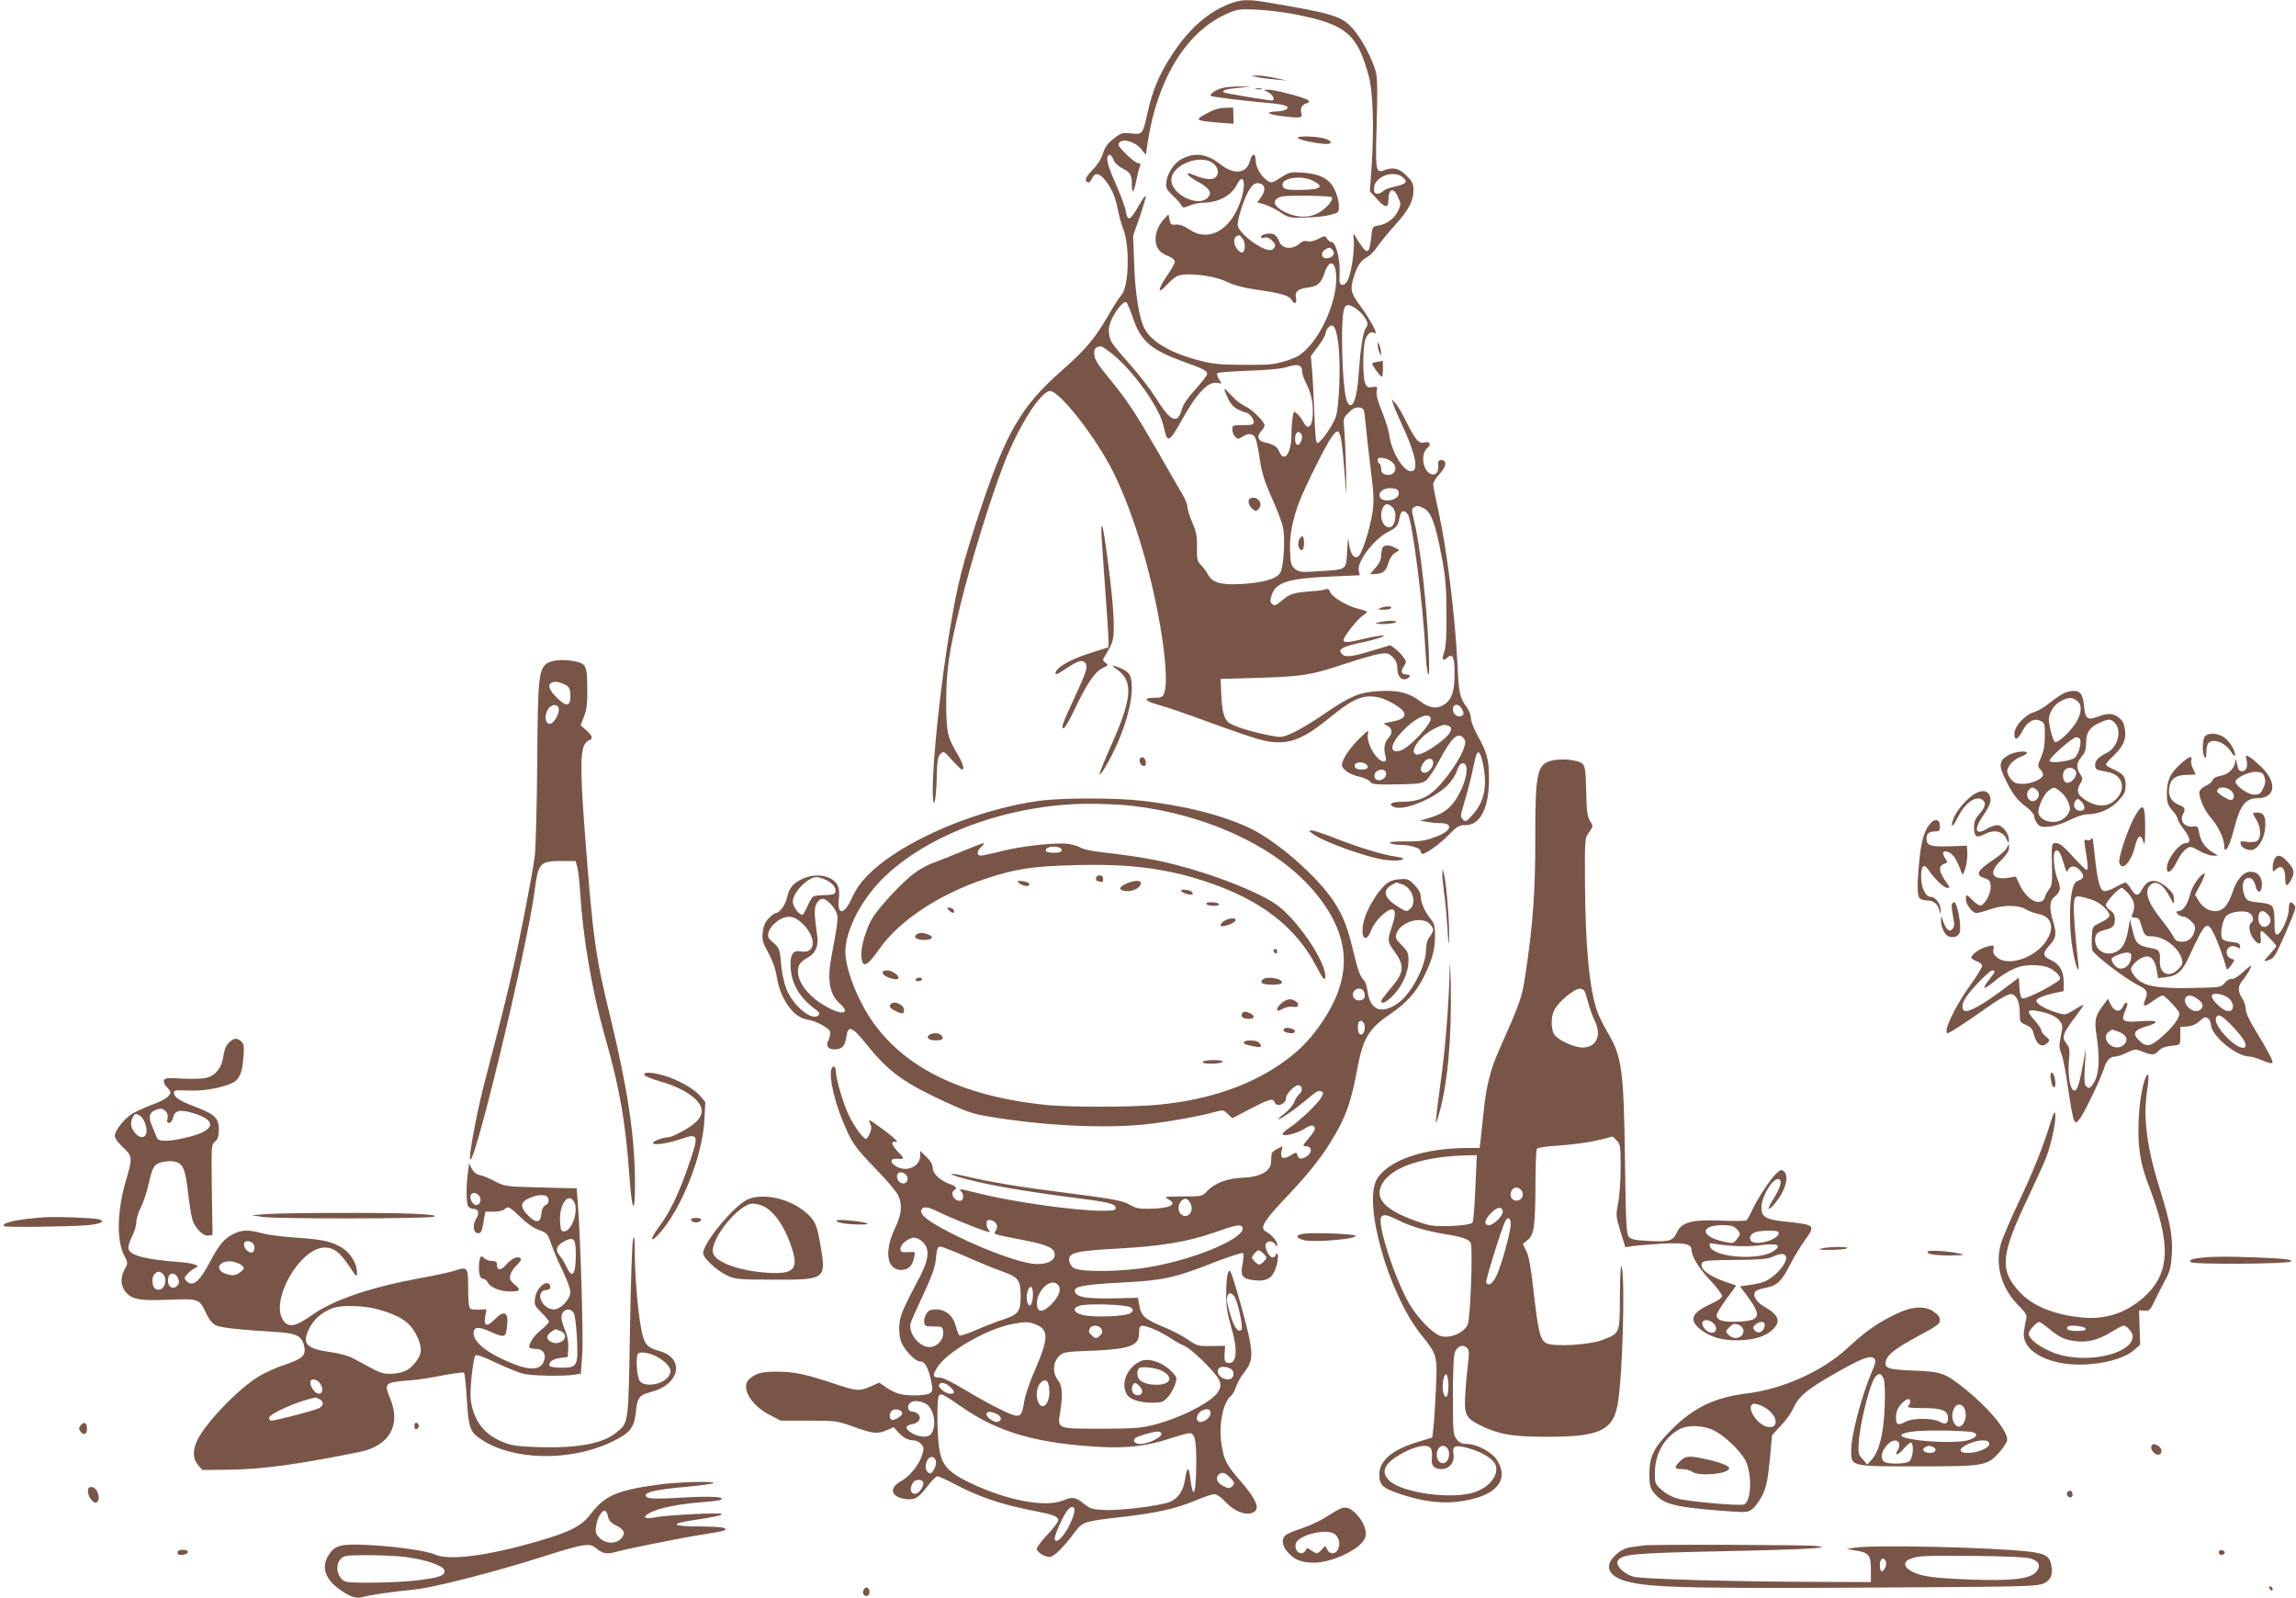
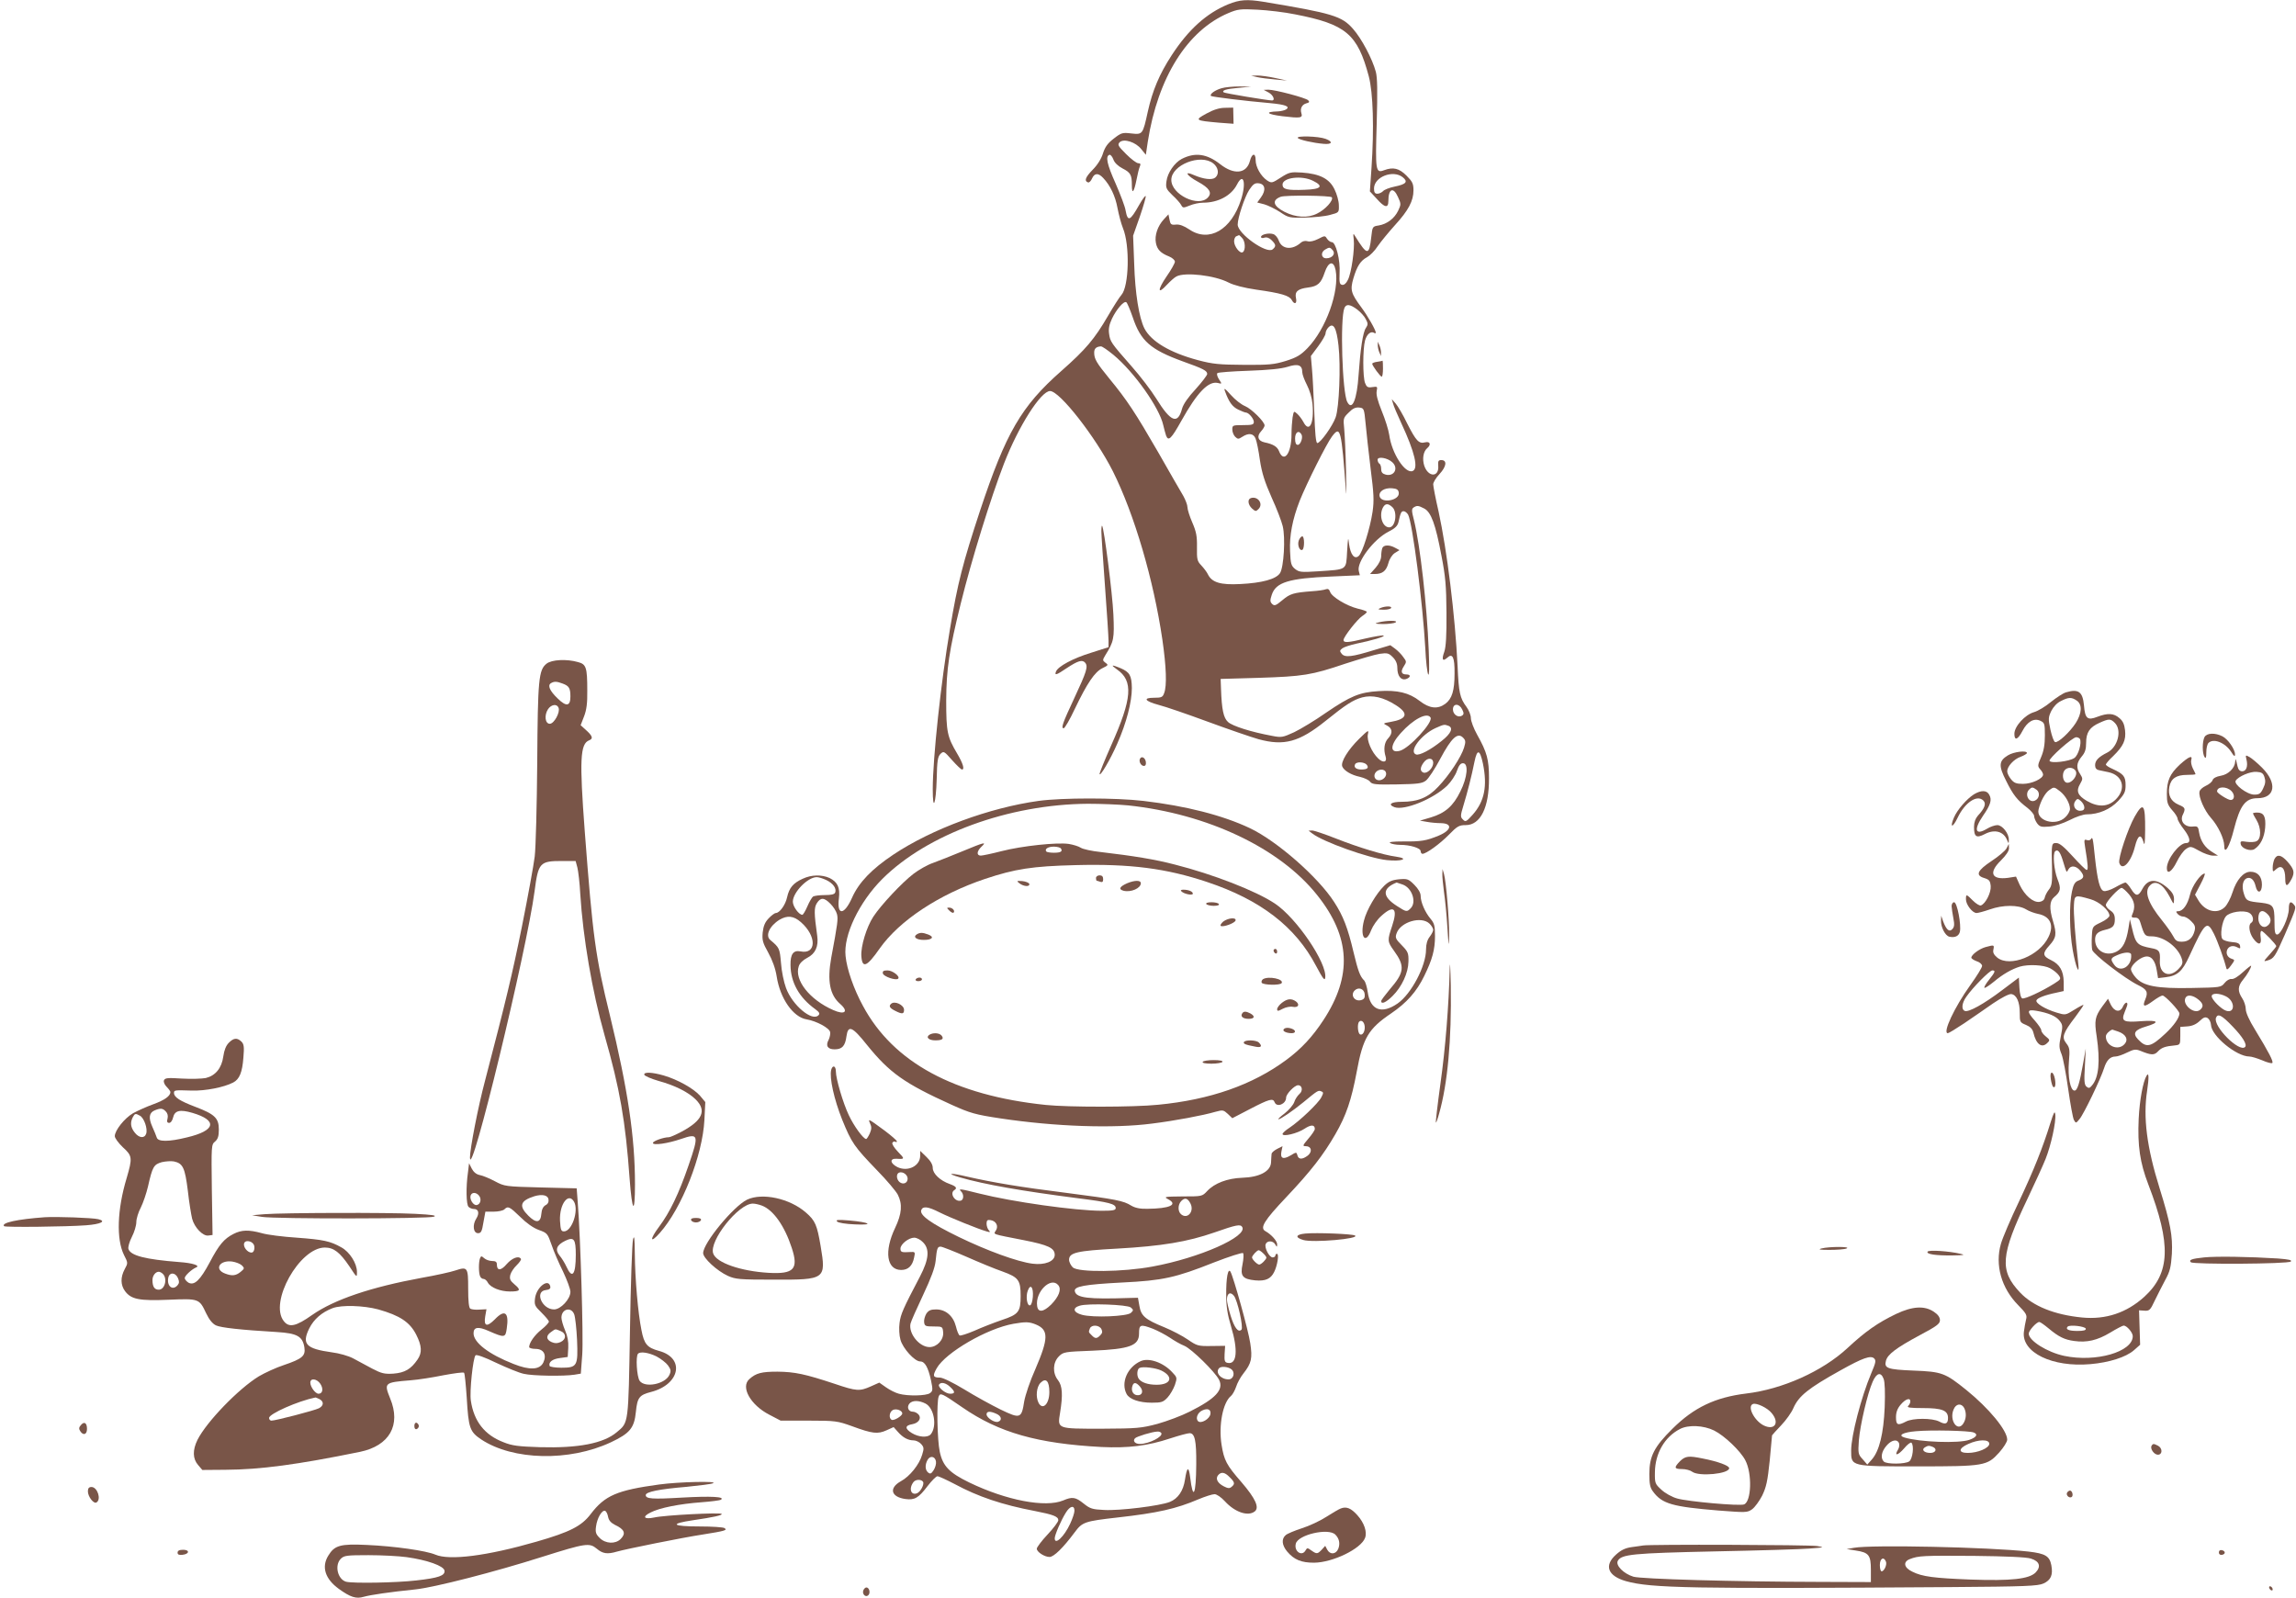
<svg xmlns="http://www.w3.org/2000/svg" version="1.0" width="1280pt" height="891pt" viewBox="0 0 1280 891" preserveAspectRatio="xMidYMid meet">
  <g transform="translate(0,891) scale(0.1,-0.1)" fill="#795548" stroke="none">
    <path d="M6847 8886 c-121 -50 -221 -140 -315 -284 -69 -106 -107 -197 -133 -314 -28 -128 -29 -129 -92 -122 -49 6 -56 4 -97 -28 -34 -26 -49 -46 -61 -83 -9 -30 -31 -65 -58 -92 -40 -41 -48 -62 -25 -70 6 -2 16 8 22 22 14 31 35 32 62 3 40 -42 68 -102 80 -168 7 -36 20 -86 30 -111 40 -96 34 -326 -8 -373 -11 -12 -44 -64 -75 -117 -75 -129 -124 -187 -260 -307 -224 -197 -309 -345 -453 -778 -97 -295 -125 -403 -168 -661 -50 -292 -96 -721 -96 -893 0 -130 18 -83 22 57 2 102 6 125 21 140 18 17 20 16 65 -35 26 -29 50 -52 55 -52 16 0 5 35 -27 89 -55 93 -61 120 -61 296 1 175 16 278 81 540 60 244 168 591 241 780 81 209 206 405 257 405 54 0 254 -257 350 -447 120 -240 227 -605 276 -938 22 -152 26 -259 10 -299 -8 -23 -15 -26 -56 -26 -65 0 -52 -19 26 -40 36 -9 158 -51 272 -93 114 -42 242 -86 284 -98 143 -39 227 -16 374 102 113 91 153 117 204 131 57 15 119 1 189 -44 72 -46 62 -77 -32 -93 -41 -7 -42 -8 -20 -19 32 -16 35 -43 8 -72 -22 -23 -27 -62 -14 -103 9 -30 -14 -36 -41 -10 -37 35 -66 102 -58 136 6 26 2 24 -49 -26 -61 -60 -104 -129 -94 -154 9 -23 50 -48 99 -58 24 -6 49 -17 56 -27 11 -15 31 -17 149 -15 117 2 141 5 162 21 14 10 51 66 81 123 62 116 96 147 126 117 15 -15 16 -23 6 -56 -16 -52 -82 -153 -144 -218 -57 -61 -114 -84 -204 -84 -59 0 -79 -15 -40 -30 55 -20 216 45 294 120 22 22 46 58 54 82 11 31 20 43 34 43 32 0 25 -79 -15 -158 -39 -80 -84 -120 -164 -144 l-61 -18 40 -7 c21 -4 56 -7 76 -7 67 -1 61 -39 -10 -69 -70 -29 -98 -34 -197 -33 -61 0 -85 -3 -75 -9 8 -5 33 -10 55 -10 57 0 115 -18 115 -35 0 -8 5 -15 10 -15 21 0 97 55 147 106 47 48 57 54 94 54 82 0 131 97 130 262 0 103 -11 144 -66 242 -19 34 -35 76 -35 93 0 16 -11 44 -25 63 -36 48 -43 80 -49 225 -14 285 -59 647 -106 863 -17 73 -30 142 -30 152 0 11 16 37 35 57 39 42 44 78 10 78 -16 0 -19 -6 -17 -31 6 -66 -56 -66 -78 0 -12 38 -5 79 16 97 24 20 17 40 -11 33 -35 -9 -50 7 -100 105 -23 48 -52 97 -64 111 l-22 25 7 -24 c3 -13 24 -63 46 -110 76 -163 97 -254 63 -267 -42 -16 -116 98 -130 201 -4 28 -23 88 -42 134 -23 57 -32 92 -28 111 5 25 4 26 -24 22 -26 -4 -32 0 -41 23 -13 34 -13 189 0 237 10 35 32 54 51 42 5 -3 9 -2 9 1 0 15 -46 95 -81 142 -57 77 -63 96 -44 161 20 68 40 99 76 118 15 8 43 35 60 62 18 26 61 78 96 117 75 82 103 135 103 194 0 37 -6 49 -39 82 -41 41 -74 49 -125 30 -47 -18 -49 -3 -41 262 5 178 4 254 -5 287 -19 71 -79 185 -127 239 -62 71 -113 87 -499 151 -92 15 -133 12 -197 -14z m373 -56 c283 -55 348 -109 411 -346 24 -91 30 -289 15 -510 l-9 -131 38 -41 c44 -50 65 -54 65 -13 0 70 28 81 54 22 17 -37 17 -41 1 -75 -21 -44 -62 -75 -109 -83 -34 -5 -35 -7 -41 -62 -12 -108 -22 -108 -92 5 -9 16 -10 12 -6 -21 6 -53 -13 -188 -33 -226 -9 -19 -21 -29 -32 -27 -14 3 -16 13 -14 65 5 72 -21 173 -43 173 -8 0 -20 9 -27 19 -11 18 -12 18 -49 -1 -24 -12 -46 -17 -59 -13 -13 4 -28 1 -38 -8 -48 -43 -106 -37 -123 12 -6 17 -20 33 -31 36 -25 8 -68 -2 -68 -16 0 -6 9 -8 19 -4 13 4 27 -1 40 -14 25 -25 26 -34 6 -51 -33 -28 -195 87 -195 138 0 38 39 154 64 193 22 33 32 40 54 37 35 -4 41 -38 12 -78 l-21 -29 39 -10 c21 -6 60 -25 88 -43 47 -32 53 -33 139 -31 49 1 113 7 140 15 50 13 50 13 49 54 0 22 -11 62 -24 88 -28 59 -81 87 -182 94 -63 4 -71 2 -118 -28 -48 -31 -51 -32 -76 -16 -35 24 -64 75 -64 114 0 42 -21 38 -32 -6 -19 -71 -89 -78 -166 -17 -74 58 -140 67 -214 29 -40 -21 -79 -77 -85 -124 -5 -37 -2 -44 33 -78 22 -20 44 -45 49 -55 9 -17 12 -17 47 -3 21 9 54 16 75 16 84 0 157 39 189 101 36 71 53 10 23 -83 -54 -170 -179 -242 -289 -167 -30 20 -54 29 -74 27 -27 -3 -31 1 -36 27 l-6 30 -26 -28 c-34 -37 -52 -89 -44 -131 7 -37 26 -57 74 -76 17 -7 32 -20 32 -29 0 -8 -21 -46 -47 -83 -51 -75 -50 -103 2 -46 19 20 43 42 54 47 47 25 213 6 290 -34 29 -15 87 -30 156 -40 136 -19 183 -33 196 -57 15 -28 31 -22 24 10 -8 36 10 52 67 59 55 7 73 24 93 84 21 62 50 68 61 13 22 -118 -54 -329 -157 -435 -38 -39 -60 -52 -120 -71 -65 -20 -93 -23 -234 -22 -138 1 -173 4 -256 26 -157 42 -261 104 -299 177 -30 60 -52 195 -57 361 l-6 156 38 108 c20 59 35 110 32 113 -3 3 -19 -19 -36 -49 -51 -91 -64 -96 -76 -31 -3 21 -29 89 -56 151 -48 107 -57 151 -34 159 6 2 16 -10 22 -26 6 -18 26 -37 51 -50 45 -23 52 -36 52 -93 0 -55 12 -40 26 30 6 31 14 65 19 75 5 12 3 17 -9 17 -10 0 -40 23 -68 51 -45 45 -49 52 -36 66 23 22 90 1 121 -39 l25 -31 11 74 c56 357 220 619 449 716 52 22 67 24 162 19 58 -3 152 -14 210 -26z m-456 -831 c29 -23 34 -60 11 -79 -18 -15 -66 -9 -119 14 -58 26 -41 -3 22 -37 64 -35 81 -61 56 -88 -52 -57 -204 16 -204 98 0 83 163 148 234 92z m1056 -77 c31 -25 20 -39 -44 -52 -30 -6 -60 -18 -66 -26 -7 -7 -21 -14 -31 -14 -14 0 -19 7 -19 29 0 65 106 106 160 63z m-500 -20 c61 -30 46 -47 -45 -50 -99 -4 -125 2 -125 29 0 39 107 53 170 21z m105 -92 c10 -17 -37 -69 -83 -91 -52 -26 -118 -22 -181 10 -64 33 -72 65 -21 84 27 10 279 7 285 -3z m-501 -226 c19 -18 21 -70 4 -80 -15 -10 -48 32 -48 61 0 13 6 26 13 28 6 3 13 6 14 6 1 1 9 -6 17 -15z m506 -69 c17 -20 -3 -45 -36 -45 -29 0 -33 34 -6 49 23 14 27 13 42 -4z m-1115 -374 c44 -132 99 -180 277 -245 118 -42 138 -53 138 -71 0 -7 -29 -45 -64 -84 -42 -45 -69 -84 -76 -109 -24 -90 -63 -75 -144 56 -28 45 -89 125 -136 178 -117 133 -121 139 -127 184 -4 27 1 51 16 83 25 53 67 101 80 92 5 -3 21 -41 36 -84z m1252 43 c18 -14 40 -38 47 -53 13 -24 13 -31 1 -49 -17 -23 -31 -119 -41 -262 -9 -138 -36 -203 -63 -151 -28 52 -41 464 -16 524 10 24 32 21 72 -9z m-105 -200 c13 -114 4 -346 -16 -401 -17 -48 -85 -143 -102 -143 -8 0 -13 53 -17 173 -4 94 -9 204 -13 242 l-6 70 41 55 c22 30 41 62 41 72 0 9 7 24 16 33 28 28 45 -2 56 -101z m-1255 -52 c117 -97 257 -296 278 -392 4 -19 12 -46 16 -59 13 -33 29 -17 85 83 88 158 151 223 203 211 24 -6 24 -6 7 20 -10 15 -14 31 -9 35 4 4 82 10 173 13 113 4 182 11 218 22 59 19 82 10 82 -30 0 -12 12 -44 26 -71 15 -29 28 -72 31 -106 10 -109 -18 -164 -51 -100 -8 15 -23 35 -34 45 -19 17 -19 17 -26 -20 -3 -21 -6 -64 -6 -95 0 -107 -43 -163 -70 -92 -10 24 -32 38 -81 48 -36 8 -44 34 -19 61 11 12 20 27 20 33 0 21 -73 93 -109 108 -20 8 -55 35 -79 62 -35 39 -41 42 -32 19 21 -58 40 -85 74 -101 19 -9 37 -16 42 -16 15 0 44 -34 44 -52 0 -15 -8 -18 -60 -18 -57 0 -60 -1 -60 -24 0 -14 7 -32 16 -41 15 -14 18 -14 40 0 35 23 63 19 74 -11 6 -14 17 -68 24 -120 11 -72 27 -121 65 -207 28 -61 56 -134 62 -160 16 -65 6 -230 -15 -262 -22 -34 -101 -55 -221 -61 -111 -6 -159 9 -181 54 -6 13 -23 35 -37 50 -23 24 -25 34 -24 102 1 61 -4 86 -26 137 -15 34 -27 73 -27 85 0 13 -11 41 -23 63 -13 22 -77 132 -141 245 -126 218 -173 290 -272 410 -71 87 -84 109 -84 144 0 23 11 33 37 35 7 1 38 -21 70 -47z m1406 -382 c4 -47 17 -160 28 -252 18 -141 20 -178 11 -241 -14 -93 -57 -231 -78 -247 -23 -20 -45 8 -53 66 -5 44 -6 41 -11 -40 -6 -106 3 -100 -162 -111 -94 -6 -105 -5 -128 13 -22 18 -25 29 -28 99 -4 87 13 177 54 282 39 97 150 319 180 358 47 62 52 43 78 -312 2 -27 2 27 0 120 -2 94 -7 198 -10 232 -6 60 -6 63 25 93 22 23 38 30 58 28 27 -3 28 -5 36 -88z m-358 -61 c11 -16 -4 -59 -20 -59 -10 0 -15 11 -15 35 0 35 20 49 35 24z m507 -156 c36 -33 11 -81 -37 -69 -18 5 -25 13 -25 31 0 13 -4 27 -10 30 -5 3 -10 13 -10 22 0 20 55 11 82 -14z m36 -170 c6 -43 -98 -62 -107 -19 -5 27 27 47 69 44 27 -2 36 -8 38 -25z m-36 -80 c30 -27 18 -113 -17 -113 -38 0 -59 66 -35 111 13 23 28 24 52 2z m178 -8 c38 -20 63 -87 96 -263 22 -114 27 -167 28 -317 1 -128 -3 -191 -12 -218 -16 -44 -10 -57 16 -34 30 28 42 3 41 -88 0 -95 -14 -141 -52 -169 -42 -31 -88 -26 -142 16 -59 46 -124 62 -229 55 -106 -6 -158 -28 -293 -120 -61 -43 -141 -91 -178 -109 -64 -29 -70 -31 -125 -20 -114 21 -219 54 -244 77 -25 23 -35 68 -39 185 l-2 55 210 6 c250 8 296 15 485 79 80 26 166 51 192 55 42 6 50 4 72 -18 18 -18 26 -37 26 -60 0 -45 20 -71 48 -63 27 9 29 26 3 26 -29 0 -34 16 -15 45 16 25 16 27 -3 52 -10 15 -31 36 -46 47 l-26 19 -90 -27 c-123 -38 -163 -43 -181 -21 -12 15 -12 19 4 31 10 7 44 18 75 25 89 18 167 41 154 46 -6 2 -50 -5 -98 -16 -99 -24 -125 -26 -125 -9 0 17 77 116 105 134 14 9 25 19 25 23 0 3 -23 12 -51 18 -61 15 -146 66 -154 94 -5 14 -12 18 -23 14 -10 -4 -44 -9 -77 -11 -105 -8 -123 -14 -166 -50 -37 -31 -44 -33 -57 -21 -12 12 -12 21 -2 51 23 70 95 92 333 102 l158 7 -6 24 c-12 50 83 177 166 219 36 18 50 32 55 52 12 54 16 62 29 62 8 0 19 -9 25 -19 25 -47 82 -496 96 -746 3 -71 11 -137 16 -145 6 -9 7 40 3 135 -10 253 -48 586 -82 724 -14 54 -14 64 -2 72 19 12 26 11 59 -6z m212 -1121 c10 -20 9 -27 -2 -34 -21 -13 -50 7 -50 35 0 35 36 34 52 -1z m-177 -44 c16 -26 -119 -173 -172 -186 -56 -14 -54 33 6 99 70 78 147 118 166 87z m99 -46 c30 -11 16 -43 -36 -84 -63 -51 -125 -83 -144 -76 -42 16 28 110 109 147 47 21 49 21 71 13z m193 -210 c26 -126 9 -212 -57 -286 -35 -39 -40 -42 -54 -27 -15 14 -15 21 3 80 23 76 45 162 61 242 15 73 30 70 47 -9z m-277 3 c0 -29 -34 -62 -55 -54 -19 8 -19 27 1 55 21 30 54 29 54 -1z m-371 -10 c14 -18 4 -27 -30 -27 -29 0 -44 13 -34 30 9 15 51 12 64 -3z m107 -42 c8 -20 -13 -45 -38 -45 -24 0 -34 26 -18 45 16 19 49 19 56 0z" />
    <path d="M7009 8480 c18 -4 63 -10 100 -13 l66 -6 -65 14 c-36 8 -81 14 -100 14 l-35 -1 34 -8z" />
    <path d="M6810 8418 c-36 -10 -68 -33 -59 -43 6 -5 191 -28 330 -40 86 -8 113 -19 89 -35 -8 -5 -28 -10 -45 -11 -77 -2 -64 -16 25 -27 100 -12 114 -10 105 17 -8 26 3 48 28 55 16 4 19 8 10 17 -14 14 -185 59 -222 59 l-26 -1 28 -15 c25 -14 38 -44 18 -44 -23 0 -264 40 -269 45 -12 11 12 19 81 25 l72 7 -65 1 c-36 0 -81 -4 -100 -10z" />
-     <path d="M7003 8413 c9 -2 23 -2 30 0 6 3 -1 5 -18 5 -16 0 -22 -2 -12 -5z" />
    <path d="M6726 8277 c-68 -37 -64 -39 70 -51 l81 -6 -1 45 -1 45 -45 -1 c-31 0 -64 -10 -104 -32z" />
    <path d="M7235 8141 c6 -10 85 -28 145 -33 47 -4 53 12 10 28 -41 15 -164 18 -155 5z" />
    <path d="M6973 6133 c-20 -7 -15 -38 7 -58 19 -17 22 -17 36 -3 29 29 -4 74 -43 61z" />
    <path d="M7241 5898 c-10 -25 4 -62 20 -53 12 8 12 75 -1 75 -6 0 -14 -10 -19 -22z" />
    <path d="M7706 5854 c-3 -9 -6 -29 -6 -44 0 -18 -12 -43 -31 -65 l-31 -35 27 0 c42 0 63 17 75 60 6 24 21 47 36 57 l26 16 -24 13 c-32 18 -65 17 -72 -2z" />
    <path d="M7695 5520 c-16 -7 -13 -9 17 -9 20 -1 40 4 43 9 7 12 -32 12 -60 0z" />
    <path d="M7685 5440 c-25 -6 -21 -8 25 -9 30 0 62 4 70 9 18 12 -49 12 -95 0z" />
    <path d="M7681 6985 c0 -11 4 -29 9 -40 l9 -20 0 20 c0 11 -4 29 -9 40 l-9 20 0 -20z" />
    <path d="M7678 6893 c-16 -2 -28 -7 -28 -11 0 -10 45 -72 53 -72 4 0 7 20 7 45 0 25 -1 44 -2 44 -2 -1 -15 -4 -30 -6z" />
    <path d="M6140 5949 c0 -19 9 -155 20 -304 11 -148 20 -287 20 -307 l0 -36 -97 -31 c-101 -31 -185 -76 -196 -105 -9 -23 2 -20 58 18 65 43 89 50 105 31 17 -21 8 -49 -60 -195 -67 -143 -76 -170 -60 -170 6 0 34 48 62 108 69 144 111 206 154 227 33 16 34 18 17 30 -17 13 -17 15 -1 42 48 77 51 92 45 228 -5 114 -52 483 -63 494 -2 2 -4 -11 -4 -30z" />
    <path d="M3047 5210 c-44 -35 -49 -86 -52 -553 -2 -238 -8 -472 -14 -522 -6 -49 -38 -224 -71 -389 -54 -267 -89 -413 -206 -861 -39 -146 -84 -380 -84 -428 2 -145 316 1152 360 1483 21 162 29 170 155 170 l74 0 10 -37 c5 -21 13 -87 16 -148 15 -240 66 -542 135 -785 86 -301 117 -480 140 -800 14 -189 30 -206 30 -32 0 263 -40 530 -140 942 -81 330 -95 435 -140 1025 -30 399 -26 489 25 508 23 9 18 24 -16 55 l-32 29 19 49 c14 36 19 74 18 144 0 130 -6 147 -52 159 -63 18 -146 14 -175 -9z m90 -111 c35 -13 43 -25 43 -72 0 -55 -23 -58 -71 -11 -45 43 -57 73 -38 85 18 11 32 11 66 -2z m-23 -135 c10 -25 -25 -89 -49 -89 -26 0 -32 47 -10 81 18 27 50 32 59 8z" />
    <path d="M6227 5178 c92 -64 85 -161 -32 -423 -36 -81 -65 -153 -65 -159 0 -22 61 81 99 169 51 115 81 232 81 309 -1 70 -12 89 -63 111 -51 21 -57 19 -20 -7z" />
    <path d="M11517 5050 c-16 -5 -53 -29 -84 -54 -30 -25 -72 -50 -93 -56 -50 -14 -110 -79 -110 -121 0 -40 19 -34 45 16 27 52 64 73 99 57 24 -11 26 -16 26 -82 0 -51 -6 -86 -21 -121 -20 -46 -20 -51 -5 -68 9 -9 16 -23 16 -29 0 -23 -63 -52 -112 -52 -38 0 -50 5 -67 26 -12 15 -21 34 -21 44 0 27 37 68 75 81 19 7 35 17 35 21 0 16 -74 7 -106 -13 -51 -31 -53 -58 -10 -142 39 -79 62 -108 119 -151 20 -16 37 -36 37 -45 0 -9 7 -27 16 -40 15 -20 23 -23 69 -19 32 3 75 17 113 36 34 18 76 32 95 32 67 0 132 28 176 75 35 38 41 51 41 88 0 48 -11 62 -72 90 -21 9 -38 20 -38 25 0 4 18 26 41 47 57 56 72 89 66 144 -4 33 -12 52 -32 68 -31 27 -64 29 -122 7 -56 -22 -69 -10 -75 63 -7 77 -31 94 -101 73z m61 -46 c31 -21 29 -70 -6 -125 -33 -51 -99 -112 -115 -106 -7 2 -18 33 -26 69 -13 61 -12 69 5 105 12 23 32 45 54 55 43 22 59 22 88 2z m212 -124 c41 -41 17 -136 -43 -166 -48 -24 -67 -44 -67 -70 0 -16 7 -25 23 -28 12 -3 36 -8 52 -11 79 -17 100 -92 41 -151 -43 -43 -98 -46 -162 -9 -51 30 -61 55 -38 94 16 28 16 31 1 55 -24 35 -21 63 8 98 19 22 25 41 25 77 0 58 20 87 74 111 53 24 62 24 86 0z m-195 -89 c12 -21 -8 -92 -31 -107 -28 -19 -129 -31 -138 -16 -7 12 127 132 149 132 7 0 16 -4 20 -9z m-26 -175 c24 -28 -32 -89 -57 -64 -15 15 -15 51 0 66 16 16 43 15 57 -2z m-215 -109 c21 -16 15 -51 -11 -61 -33 -13 -57 36 -31 62 15 15 20 15 42 -1z m130 -8 c31 -24 56 -69 56 -99 0 -11 -11 -32 -25 -45 -53 -54 -166 -21 -150 43 11 46 37 92 59 107 26 19 28 19 60 -6z m136 -91 c0 -12 -7 -18 -24 -18 -29 0 -44 33 -25 56 10 13 14 12 30 -2 11 -10 19 -25 19 -36z" />
    <path d="M12290 4801 c-13 -25 -13 -91 0 -111 7 -11 10 -4 10 26 0 22 5 45 12 52 28 28 93 2 127 -50 15 -25 21 -28 21 -14 0 29 -39 85 -70 101 -41 21 -87 19 -100 -4z" />
    <path d="M12524 4675 c9 -37 -1 -65 -24 -65 -13 0 -22 9 -26 28 -9 42 -12 49 -13 26 -2 -36 -38 -72 -81 -79 -24 -4 -41 -13 -45 -24 -3 -10 -20 -24 -38 -32 -17 -8 -34 -22 -35 -33 -6 -29 28 -106 64 -146 40 -45 73 -114 74 -155 0 -55 30 -5 54 92 34 133 64 173 131 173 99 0 112 84 26 170 -26 26 -58 53 -71 60 -22 12 -22 11 -16 -15z m100 -97 c7 -21 6 -37 -7 -63 -14 -30 -22 -35 -50 -35 -39 0 -116 58 -103 78 14 23 81 52 116 49 28 -2 37 -7 44 -29z m-184 -78 c20 -20 18 -50 -4 -50 -16 0 -76 38 -76 48 0 28 52 30 80 2z" />
    <path d="M6356 4681 c-9 -14 4 -41 21 -41 9 0 13 8 11 22 -3 23 -23 35 -32 19z" />
    <path d="M12153 4648 c-56 -52 -73 -90 -73 -164 0 -48 4 -61 30 -91 17 -18 30 -40 30 -48 0 -7 16 -35 36 -60 35 -46 39 -75 11 -75 -38 0 -107 -90 -107 -140 0 -38 28 -20 55 35 15 31 38 63 52 72 24 16 27 16 73 -10 26 -15 61 -27 76 -27 l29 0 -32 20 c-40 24 -65 61 -73 108 -5 34 -8 37 -36 34 -43 -4 -72 28 -56 64 18 37 15 42 -23 58 -42 18 -60 52 -51 100 9 46 39 66 98 66 27 0 48 2 48 4 0 2 -7 17 -15 32 -8 16 -12 37 -9 47 9 29 -14 19 -63 -25z" />
-     <path d="M8657 4671 c-88 -18 -98 -64 -98 -426 1 -301 -13 -493 -55 -768 -19 -129 -27 -151 -148 -424 -48 -108 -71 -202 -85 -343 -7 -63 -14 -134 -17 -157 l-5 -43 -67 0 c-242 -1 -431 -64 -502 -167 -87 -127 59 -647 246 -878 86 -107 88 -113 79 -300 -4 -88 -10 -185 -14 -214 l-6 -55 -88 -27 c-136 -42 -207 -103 -207 -177 0 -62 15 -77 116 -111 164 -55 295 -61 431 -20 127 39 167 119 108 210 -28 44 -113 89 -166 89 -29 0 -43 6 -58 26 -20 25 -21 39 -21 245 0 143 4 227 12 243 14 33 45 43 66 22 13 -13 14 -27 3 -113 -6 -54 -12 -133 -14 -175 -2 -93 10 -110 111 -156 88 -40 164 -52 348 -52 293 0 367 35 393 185 27 152 42 701 21 765 -5 15 -8 -53 -9 -162 -1 -216 1 -210 -97 -248 -73 -28 -273 -40 -314 -18 -34 18 -45 66 -70 286 -15 133 -26 199 -41 227 l-19 40 26 22 c36 28 43 75 44 308 0 105 4 195 8 201 4 6 58 14 127 18 66 4 159 17 208 28 l87 22 23 -22 c20 -21 22 -31 22 -150 0 -70 -6 -159 -14 -199 -13 -69 -13 -74 13 -158 l27 -88 47 7 c26 3 99 9 162 13 123 6 160 -2 160 -35 1 -37 41 -103 104 -169 36 -39 66 -78 66 -87 0 -11 -20 -26 -57 -43 -111 -50 -130 -90 -66 -142 53 -44 124 -65 213 -63 86 1 153 21 192 59 48 46 36 81 -44 127 -49 27 -71 67 -50 88 6 6 32 14 58 19 61 12 87 37 131 124 20 39 55 98 79 132 68 95 68 94 -106 113 -109 12 -130 25 -130 79 1 66 70 175 100 156 16 -10 5 -46 -30 -104 -17 -26 -30 -52 -30 -56 0 -19 54 43 76 87 27 54 31 100 9 118 -13 11 -20 9 -41 -11 -35 -32 -109 -146 -136 -206 -11 -26 -26 -51 -32 -56 -6 -4 -69 -5 -141 -2 -164 7 -220 -8 -247 -67 -22 -46 -41 -52 -159 -46 -67 3 -94 8 -107 21 -15 16 -18 58 -23 435 -7 506 -17 572 -100 712 -21 36 -45 85 -54 110 -44 122 -67 364 -69 722 -1 245 -1 246 23 278 23 33 24 33 5 64 -15 25 -19 56 -21 166 -3 112 -6 138 -21 152 -20 20 -109 31 -165 19z m195 -1344 c10 -37 27 -86 38 -107 41 -81 10 -150 -67 -150 -47 0 -135 40 -157 71 -20 29 -21 101 -1 138 24 48 115 122 144 119 23 -3 28 -11 43 -71z m-627 -1039 c-4 -101 -11 -188 -16 -194 -14 -17 -175 -26 -237 -15 -29 6 -91 27 -137 47 -131 56 -171 116 -127 189 56 91 230 148 471 154 l54 1 -8 -182z m253 -10 c30 -30 -4 -77 -41 -57 -29 17 -15 69 18 69 6 0 16 -5 23 -12z m-100 -121 c4 -22 -50 -77 -77 -77 -31 0 -26 29 11 67 34 35 61 39 66 10z m-578 -52 c61 -31 160 -60 250 -74 100 -16 138 -29 149 -50 13 -23 -2 -430 -17 -457 -26 -50 -107 -80 -156 -60 -46 19 -125 102 -169 177 -81 138 -183 453 -156 485 13 16 32 13 99 -21z m622 -26 c-5 -55 -51 -219 -77 -276 -22 -49 -46 -66 -60 -44 -5 9 87 306 107 344 15 29 33 14 30 -24z m1258 -19 c25 -25 25 -32 1 -61 -17 -22 -21 -22 -73 -11 -129 29 -133 91 -5 92 44 0 62 -5 77 -20z m234 -18 c21 -35 -120 -82 -151 -51 -15 15 -5 39 21 49 27 11 123 12 130 2z m-249 -78 c44 -3 112 -2 150 4 96 13 122 0 71 -34 -84 -54 -342 -33 -354 30 -3 16 0 18 25 12 15 -3 64 -9 108 -12z m291 -58 c14 -36 -68 -126 -131 -145 -16 -5 -51 -12 -77 -16 l-48 -6 39 -52 c85 -113 76 -140 -48 -145 -84 -4 -121 7 -121 36 0 9 25 50 55 91 31 40 55 74 53 75 -2 1 -27 9 -56 19 -100 34 -151 76 -132 108 8 11 43 14 182 15 135 1 181 4 208 17 45 20 69 21 76 3z m-401 -376 c20 -22 14 -50 -11 -50 -24 0 -54 29 -54 52 0 25 42 24 65 -2z m283 -11 c-5 -33 -34 -48 -54 -28 -14 15 -14 18 1 33 25 24 57 21 53 -5z m-137 1 c10 -6 19 -19 19 -28 0 -42 -54 -56 -84 -23 -17 18 -17 20 3 40 24 24 34 25 62 11z m-1626 -335 c0 -35 -5 -60 -12 -62 -15 -5 -26 47 -17 92 10 56 29 37 29 -30z m-97 -352 c5 -10 7 -33 5 -51 -7 -41 11 -62 52 -62 46 0 76 38 68 85 -7 45 8 51 81 32 77 -21 142 -60 154 -95 19 -55 -34 -123 -117 -151 -126 -42 -401 -5 -475 64 -57 53 -24 108 99 167 69 32 120 36 133 11z m91 3 c17 -20 10 -67 -11 -79 -23 -15 -48 8 -48 42 0 45 35 66 59 37z" />
    <path d="M11005 4482 c-40 -25 -94 -87 -112 -130 -25 -59 -7 -59 21 0 40 84 108 130 143 95 17 -17 8 -43 -31 -85 -13 -15 -21 -36 -21 -62 0 -56 13 -64 60 -40 55 29 106 15 125 -35 8 -19 9 -19 9 3 1 35 -36 82 -64 82 -13 0 -40 -9 -59 -21 -64 -38 -74 -5 -21 73 42 60 51 89 35 117 -13 26 -45 27 -85 3z" />
    <path d="M5790 4445 c-274 -38 -594 -156 -809 -299 -120 -80 -193 -155 -231 -241 -44 -99 -86 -100 -73 -2 7 59 -8 90 -52 112 -44 20 -101 19 -150 -4 -53 -24 -75 -50 -87 -103 -9 -43 -42 -88 -63 -88 -6 0 -24 -13 -40 -30 -20 -21 -29 -42 -33 -78 -4 -43 0 -58 31 -113 23 -42 40 -88 47 -133 19 -123 92 -227 167 -239 54 -9 127 -48 131 -71 2 -10 -2 -29 -8 -42 -19 -34 -6 -54 33 -54 42 0 59 19 66 73 9 64 32 55 114 -48 126 -156 209 -215 472 -334 104 -47 133 -55 272 -76 307 -46 629 -57 845 -29 128 16 283 45 355 66 40 11 44 10 68 -12 l25 -24 100 52 c106 55 127 61 136 37 12 -31 64 -10 64 26 0 20 47 69 67 69 23 0 28 -32 7 -49 -10 -9 -24 -29 -29 -46 -6 -16 -30 -44 -53 -62 -24 -18 -40 -33 -35 -33 12 0 79 46 138 94 80 66 84 69 100 62 14 -5 14 -9 1 -34 -17 -33 -120 -131 -177 -169 -22 -14 -39 -30 -39 -35 0 -17 83 3 122 29 36 24 58 24 58 -1 0 -7 -16 -31 -36 -54 -32 -38 -34 -42 -14 -42 31 0 38 -30 11 -52 -30 -23 -52 -23 -58 1 -5 19 -6 19 -39 -1 -41 -24 -58 -16 -50 23 l6 29 -30 -15 c-17 -9 -31 -21 -31 -28 -1 -6 -2 -28 -3 -47 -2 -50 -64 -83 -161 -86 -82 -3 -154 -30 -195 -74 -28 -30 -29 -30 -137 -30 -102 -1 -107 -2 -80 -16 56 -30 8 -52 -117 -53 -41 -1 -68 5 -90 18 -43 27 -84 35 -363 71 -256 32 -409 58 -550 90 -96 23 -123 20 -41 -4 139 -40 346 -76 656 -116 176 -22 212 -32 212 -55 0 -12 -15 -15 -77 -15 -148 0 -500 50 -683 96 -108 27 -119 29 -102 12 16 -16 15 -45 0 -51 -33 -11 -66 40 -38 58 18 11 11 21 -25 34 -54 19 -95 58 -95 90 0 18 -12 39 -35 61 l-35 34 0 -27 c0 -57 -68 -91 -126 -64 -42 21 -46 49 -6 47 47 -3 47 -1 8 39 -21 22 -35 44 -31 50 3 6 11 9 16 6 5 -4 9 -2 9 2 0 5 -30 31 -67 59 -94 69 -95 70 -82 40 9 -19 8 -31 -2 -55 -8 -17 -17 -31 -20 -31 -16 0 -69 73 -97 133 -32 67 -72 203 -72 243 0 32 -18 39 -26 10 -11 -45 16 -165 61 -278 53 -130 66 -149 195 -283 54 -55 105 -116 115 -135 27 -53 23 -106 -15 -186 -62 -130 -47 -234 34 -234 39 0 63 23 72 69 7 31 6 33 -22 31 -47 -3 -54 -1 -54 19 0 25 46 61 77 61 13 0 35 -11 48 -25 39 -38 34 -95 -16 -191 -95 -181 -108 -211 -114 -259 -4 -29 -2 -70 5 -94 13 -48 79 -121 110 -121 26 0 44 -32 60 -104 11 -54 11 -61 -6 -73 -21 -15 -124 -17 -173 -3 -19 5 -51 21 -72 36 l-37 26 -47 -21 c-63 -28 -80 -27 -201 14 -166 55 -223 67 -320 68 -89 0 -119 -8 -156 -41 -51 -44 6 -145 111 -199 l63 -33 156 0 c150 0 161 -2 242 -31 114 -42 143 -45 192 -23 l40 18 23 -26 c28 -32 57 -48 88 -48 13 0 32 -9 42 -20 16 -18 17 -25 6 -60 -16 -55 -69 -121 -119 -148 -68 -38 -55 -88 26 -99 51 -7 73 6 123 72 23 30 48 55 55 55 8 0 51 -20 97 -44 130 -70 263 -115 447 -150 103 -20 130 -31 130 -51 0 -9 -27 -45 -60 -80 -33 -35 -60 -71 -60 -79 0 -18 43 -46 71 -46 24 0 76 51 140 137 43 58 55 62 239 83 224 25 328 49 450 101 38 16 79 29 91 29 12 0 37 -17 58 -40 55 -60 127 -85 165 -57 29 21 6 72 -73 164 -84 96 -97 122 -111 209 -17 108 7 235 53 272 9 8 21 30 28 50 6 20 24 54 41 75 45 57 51 85 38 169 -10 70 -93 367 -110 398 -14 24 -25 -35 -24 -130 0 -63 7 -108 27 -175 40 -132 33 -214 -19 -203 -16 3 -19 11 -17 49 l3 46 -78 -1 c-73 -1 -79 1 -130 36 -29 20 -88 51 -132 69 -106 43 -129 63 -138 119 l-8 45 -44 -1 c-234 -8 -301 0 -308 38 -5 26 52 37 263 48 228 11 299 27 513 112 85 33 157 56 162 52 4 -5 3 -33 -3 -62 -14 -66 0 -83 71 -90 57 -5 86 8 105 46 18 35 29 102 16 102 -5 0 -9 -4 -9 -10 0 -5 -7 -10 -15 -10 -19 0 -47 54 -39 74 8 21 41 20 53 -1 10 -17 10 -17 11 0 0 18 -31 54 -65 73 -33 18 -9 58 116 190 137 145 206 234 273 350 61 105 90 191 120 351 34 186 65 238 191 323 87 59 143 122 185 209 45 92 60 146 60 223 0 57 -4 71 -25 96 -31 37 -55 93 -55 128 0 16 -13 39 -35 61 -33 33 -39 35 -86 31 -39 -4 -57 -12 -82 -36 -45 -44 -98 -134 -113 -194 -24 -92 9 -136 40 -54 10 25 35 61 57 80 70 64 93 42 60 -56 -27 -80 -27 -87 10 -138 63 -87 59 -121 -25 -218 -25 -30 -46 -58 -46 -63 0 -20 28 -7 63 28 52 51 88 129 89 192 1 47 -2 55 -37 91 -35 35 -38 43 -29 67 22 64 139 98 184 53 11 -11 20 -26 20 -34 0 -7 -9 -25 -20 -39 -13 -17 -20 -40 -20 -71 0 -91 -82 -247 -158 -300 -89 -62 -153 -38 -167 63 -4 28 -13 57 -19 64 -24 23 -35 54 -60 158 -32 136 -58 203 -108 280 -89 139 -320 341 -470 412 -152 72 -356 124 -594 152 -155 18 -451 18 -584 0z m499 -25 c443 -47 846 -238 1054 -500 186 -233 197 -450 35 -697 -61 -93 -123 -160 -207 -222 -188 -139 -424 -222 -715 -250 -137 -14 -500 -14 -626 -1 -510 53 -850 237 -1019 552 -51 93 -90 205 -97 278 -13 116 76 301 205 430 251 250 705 416 1146 419 72 0 172 -4 224 -9z m-1683 -416 c38 -18 59 -47 50 -70 -4 -10 -22 -14 -58 -14 -29 0 -58 -4 -65 -8 -6 -4 -21 -29 -32 -55 -11 -26 -24 -47 -28 -47 -19 0 -53 46 -53 73 0 52 83 137 133 137 11 0 34 -7 53 -16z m3213 -25 c53 -18 80 -99 45 -133 -21 -21 -23 -21 -76 13 -83 53 -84 98 -2 131 1 0 15 -5 33 -11z m-3189 -108 c16 -16 32 -41 36 -57 7 -27 4 -52 -32 -244 -23 -129 -8 -207 50 -257 49 -43 26 -63 -39 -34 -132 58 -218 168 -192 244 5 17 24 35 47 47 46 23 64 64 56 122 -18 128 -18 158 -2 183 21 33 41 32 76 -4z m-165 -102 c89 -78 87 -181 -2 -163 -40 8 -57 -15 -56 -76 1 -98 49 -182 138 -246 23 -17 27 -25 18 -34 -35 -37 -146 56 -181 152 -12 32 -25 94 -28 139 -7 82 -9 86 -59 128 -30 24 -6 78 50 113 44 26 79 23 120 -13z m3143 -401 c2 -19 -2 -28 -18 -33 -37 -12 -64 27 -38 53 21 21 53 10 56 -20z m0 -179 c3 -29 -12 -54 -27 -45 -12 8 -15 59 -4 70 12 12 28 0 31 -25z m-2548 -850 c0 -25 -25 -35 -45 -19 -18 15 -20 47 -2 53 20 7 47 -12 47 -34z m1577 -139 c22 -44 -17 -89 -52 -60 -20 16 -19 55 1 75 20 20 36 15 51 -15z m-1399 -49 c58 -29 216 -93 262 -106 20 -6 23 -5 13 6 -7 7 -13 24 -13 37 0 18 5 23 21 20 32 -4 47 -33 31 -58 -14 -23 -27 -18 156 -54 137 -27 172 -44 172 -82 0 -36 -55 -58 -124 -49 -85 11 -252 72 -411 149 -156 76 -220 122 -209 150 9 23 37 20 102 -13z m1687 -81 c33 -53 -238 -173 -500 -221 -166 -31 -412 -33 -444 -5 -11 11 -21 30 -21 43 0 40 45 50 268 62 250 14 392 38 542 90 122 43 145 47 155 31z m-1538 -166 c70 -31 162 -69 203 -83 88 -32 100 -48 100 -136 0 -88 -11 -103 -105 -134 -44 -15 -113 -42 -153 -60 -40 -17 -77 -29 -82 -26 -6 3 -15 26 -21 51 -15 58 -57 94 -110 94 -30 0 -42 -5 -55 -24 -8 -14 -14 -35 -12 -48 3 -21 8 -23 53 -23 49 0 50 -1 53 -32 4 -42 -34 -83 -76 -83 -57 0 -118 76 -106 131 3 13 35 85 70 159 45 96 66 152 70 190 7 71 10 80 28 80 8 0 72 -25 143 -56z m1655 19 c10 -9 18 -20 18 -24 0 -10 -29 -39 -40 -39 -11 0 -40 29 -40 40 0 10 28 40 37 40 4 0 15 -7 25 -17z m-1142 -178 c19 -23 3 -64 -40 -108 -43 -42 -73 -46 -78 -8 -12 79 77 166 118 116z m-142 -65 c-2 -24 -8 -45 -15 -47 -17 -6 -26 49 -13 82 15 40 32 19 28 -35z m1121 6 c20 -24 54 -177 42 -189 -18 -18 -40 11 -61 80 -11 36 -20 75 -20 87 0 36 19 47 39 22z m-575 -65 c15 -13 16 -16 1 -30 -20 -20 -211 -28 -273 -11 -49 13 -55 39 -12 51 45 14 265 6 284 -10z m-529 -95 c72 -30 71 -77 -3 -249 -29 -64 -56 -145 -62 -179 -15 -97 -22 -99 -132 -46 -51 25 -142 75 -202 112 -63 38 -120 66 -136 66 -39 0 -42 9 -18 52 50 88 281 222 428 248 69 12 88 11 125 -4z m365 -25 c7 -15 6 -23 -6 -35 -19 -20 -29 -20 -48 0 -18 18 -18 17 -10 38 9 22 51 20 64 -3z m288 1 c27 -11 69 -33 93 -49 25 -17 61 -38 82 -46 40 -17 170 -144 193 -189 28 -55 -18 -105 -164 -178 -45 -23 -126 -53 -179 -68 -91 -24 -113 -26 -310 -27 -253 0 -248 -2 -233 90 16 99 13 149 -12 181 -31 39 -29 98 5 132 25 25 31 26 189 32 206 9 258 28 258 95 0 51 7 54 78 27z m436 -225 c24 -18 13 -57 -15 -57 -44 0 -76 39 -52 63 11 11 48 8 67 -6z m-1014 -128 c0 -66 -37 -103 -60 -60 -17 33 -12 89 11 112 30 30 49 10 49 -52z m-553 29 c29 -27 29 -38 0 -38 -26 0 -70 36 -62 51 10 16 38 10 62 -13z m68 -114 c204 -141 419 -202 776 -221 149 -7 256 6 383 48 49 16 97 29 108 29 29 0 38 -41 37 -173 -1 -172 -18 -207 -34 -72 -8 63 -18 58 -29 -15 -9 -61 -39 -105 -84 -123 -54 -22 -281 -50 -367 -45 -65 3 -78 7 -114 36 -45 36 -63 39 -114 17 -99 -41 -316 0 -523 100 -111 54 -148 91 -165 172 -14 64 -18 277 -6 307 9 23 16 20 132 -60z m-205 21 c48 -25 65 -127 29 -171 -17 -20 -67 -17 -106 7 -39 24 -39 42 2 49 36 6 54 33 36 54 -8 9 -22 16 -33 16 -24 0 -34 26 -18 45 16 19 53 19 90 0z m-130 -55 c0 -14 -48 -43 -60 -35 -16 10 -12 43 7 54 19 10 53 -2 53 -19z m1718 -3 c-4 -28 -53 -56 -69 -40 -15 15 -3 48 24 60 30 14 49 5 45 -20z m-1193 1 c28 -12 33 -36 10 -44 -19 -8 -65 22 -65 41 0 18 20 19 55 3z m919 -107 c12 -20 -69 -61 -120 -61 -26 0 -41 17 -26 32 10 10 95 36 124 37 9 1 19 -3 22 -8z m-1256 -159 c2 -13 -4 -34 -13 -48 -13 -20 -19 -23 -31 -13 -17 14 -18 43 -3 70 14 26 43 20 47 -9z m1637 -87 c29 -28 31 -38 11 -54 -11 -10 -21 -9 -44 3 -35 18 -47 43 -31 62 17 20 37 17 64 -11z m-1709 -26 c8 -14 -14 -56 -34 -64 -34 -13 -47 27 -19 63 12 15 43 16 53 1z m844 -161 c0 -13 -11 -45 -24 -73 -34 -73 -86 -121 -86 -81 0 19 36 102 62 143 23 38 48 43 48 11z" />
    <path d="M5365 4164 c-60 -25 -134 -54 -164 -65 -30 -10 -79 -38 -109 -61 -64 -49 -181 -174 -223 -238 -38 -58 -71 -166 -67 -221 5 -70 31 -59 102 43 110 156 331 302 587 388 168 56 264 71 505 77 304 8 506 -18 733 -94 298 -99 494 -250 608 -468 38 -71 48 -85 51 -66 12 80 -160 334 -281 414 -105 70 -344 163 -557 217 -111 29 -228 48 -414 70 -49 5 -99 16 -111 24 -12 8 -42 17 -66 21 -65 10 -262 -11 -375 -40 -54 -14 -107 -25 -116 -25 -25 0 -23 25 4 50 31 29 16 25 -107 -26z m550 15 c10 -16 -2 -23 -40 -23 -19 0 -37 3 -41 6 -13 14 8 28 41 28 19 0 37 -5 40 -11z" />
    <path d="M6110 4015 c0 -8 2 -15 4 -15 2 0 11 -3 20 -6 12 -4 16 0 16 15 0 14 -6 21 -20 21 -11 0 -20 -7 -20 -15z" />
    <path d="M5684 3985 c24 -18 59 -20 54 -2 -3 6 -20 13 -39 15 -32 2 -33 1 -15 -13z" />
    <path d="M6284 3986 c-43 -19 -50 -34 -20 -42 41 -10 96 14 96 42 0 18 -35 17 -76 0z" />
    <path d="M6586 3941 c14 -15 64 -25 64 -13 0 12 -24 22 -53 22 -13 0 -17 -4 -11 -9z" />
    <path d="M6725 3870 c3 -5 22 -10 41 -10 21 0 33 4 29 10 -3 6 -22 10 -41 10 -21 0 -33 -4 -29 -10z" />
    <path d="M5293 3833 c9 -9 19 -14 23 -11 10 10 -6 28 -24 28 -15 0 -15 -1 1 -17z" />
    <path d="M6819 3772 c-12 -11 -18 -21 -13 -24 13 -8 77 15 82 30 6 19 -42 15 -69 -6z" />
    <path d="M5111 3701 c-23 -15 -2 -31 39 -31 47 0 61 16 25 30 -32 12 -46 12 -64 1z" />
    <path d="M7100 3611 c0 -6 5 -13 10 -16 6 -3 10 1 10 9 0 9 -4 16 -10 16 -5 0 -10 -4 -10 -9z" />
    <path d="M4922 3483 c3 -17 73 -41 85 -29 13 12 -31 46 -59 46 -22 0 -29 -4 -26 -17z" />
    <path d="M5105 3450 c-3 -5 3 -10 14 -10 12 0 21 5 21 10 0 6 -6 10 -14 10 -8 0 -18 -4 -21 -10z" />
    <path d="M7041 3451 c-7 -5 -10 -14 -7 -20 9 -13 102 -15 111 -2 14 23 -73 41 -104 22z" />
    <path d="M7146 3319 c-14 -11 -26 -27 -26 -35 0 -12 5 -12 31 2 17 9 42 14 56 11 30 -6 41 12 18 30 -26 18 -48 16 -79 -8z" />
    <path d="M4967 3313 c-13 -12 -7 -23 23 -38 39 -20 50 -19 50 5 0 28 -54 53 -73 33z" />
    <path d="M6925 3260 c-11 -17 5 -30 36 -30 33 0 38 14 10 30 -25 13 -38 13 -46 0z" />
    <path d="M7156 3171 c-7 -10 17 -21 45 -21 23 0 25 15 3 24 -22 9 -42 7 -48 -3z" />
    <path d="M5181 3141 c-21 -14 -3 -31 33 -31 39 0 50 8 35 27 -13 15 -47 17 -68 4z" />
    <path d="M6935 3101 c-5 -10 6 -15 63 -26 33 -7 41 2 20 23 -14 14 -74 16 -83 3z" />
    <path d="M6705 2990 c-4 -6 15 -10 49 -10 30 0 58 5 61 10 4 6 -15 10 -49 10 -30 0 -58 -4 -61 -10z" />
    <path d="M6360 1322 c-75 -33 -113 -121 -79 -184 16 -29 70 -48 140 -48 54 0 64 3 88 29 15 16 33 48 41 70 13 40 13 42 -16 72 -49 53 -129 81 -174 61z m115 -53 c69 -34 54 -79 -27 -79 -49 0 -86 13 -100 34 -12 18 -9 54 5 60 20 9 91 0 122 -15z m-120 -89 c22 -25 13 -52 -17 -48 -23 3 -34 28 -24 54 7 19 20 18 41 -6z" />
    <path d="M11901 4358 c-38 -67 -94 -234 -86 -259 16 -48 65 3 87 91 16 64 33 74 47 28 7 -27 9 -15 10 64 1 145 -10 160 -58 76z" />
    <path d="M12560 4375 c0 -2 9 -19 20 -37 26 -43 27 -104 1 -117 -10 -6 -35 -7 -56 -4 -32 5 -37 4 -33 -13 4 -24 53 -42 76 -28 34 22 55 64 60 119 5 62 -7 85 -44 85 -13 0 -24 -2 -24 -5z" />
-     <path d="M10765 4323 c-33 -33 -54 -97 -64 -202 -14 -135 -14 -204 1 -219 7 -7 26 -12 43 -12 36 0 61 -23 68 -60 4 -21 4 -20 6 7 1 33 -29 73 -55 73 -29 0 -54 52 -54 111 0 65 15 78 43 37 30 -46 85 -98 102 -98 16 0 16 2 1 23 -49 68 -53 100 -15 112 17 6 18 8 3 30 -22 34 -10 49 25 31 24 -13 41 -42 67 -111 5 -16 9 -12 21 25 7 25 12 63 11 85 l-3 40 -99 -3 c-106 -3 -126 4 -126 44 0 27 15 39 50 39 21 0 25 5 25 30 0 36 -24 44 -50 18z" />
    <path d="M7315 4264 c59 -47 318 -139 416 -149 82 -9 129 8 53 19 -70 9 -209 51 -338 102 -61 24 -120 44 -131 44 l-20 -1 20 -15z" />
    <path d="M11656 4231 c-4 -6 -14 -7 -23 -4 -14 5 -15 0 -9 -38 17 -103 18 -129 9 -129 -5 0 -40 34 -77 75 -49 54 -74 75 -92 75 -27 0 -28 -1 -24 -145 1 -76 -1 -94 -18 -115 -11 -14 -21 -34 -23 -45 -3 -13 -14 -21 -30 -23 -35 -4 -81 36 -109 94 l-21 47 -45 -7 c-92 -12 -109 29 -39 97 29 29 45 53 45 68 l-1 24 -13 -25 c-8 -14 -45 -45 -83 -70 -80 -53 -92 -80 -41 -95 28 -9 33 -15 36 -45 3 -36 -29 -99 -55 -108 -7 -2 -27 10 -44 27 -37 37 -39 38 -39 7 0 -29 36 -76 59 -76 9 0 42 9 74 20 73 26 159 26 201 1 17 -11 48 -22 68 -26 68 -13 91 -63 58 -129 -50 -105 -214 -170 -285 -115 -19 16 -26 28 -22 45 5 27 5 27 -44 14 -35 -10 -79 -43 -79 -59 0 -5 14 -14 30 -20 17 -5 30 -17 30 -26 0 -9 -29 -56 -65 -106 -89 -124 -157 -269 -126 -269 5 0 46 25 91 55 44 30 117 80 161 111 49 33 90 54 102 52 29 -4 47 -43 47 -105 0 -51 1 -53 35 -67 24 -10 36 -23 41 -43 15 -65 47 -89 78 -57 15 14 14 18 -9 36 -14 11 -25 26 -25 34 0 8 -16 31 -35 53 -47 52 -46 65 7 56 69 -12 111 -30 131 -57 17 -22 17 -30 6 -85 -11 -52 -10 -66 4 -100 9 -23 25 -110 37 -194 12 -84 26 -162 32 -173 11 -19 11 -19 31 5 24 28 119 226 137 284 14 44 34 65 64 65 11 0 40 10 64 22 39 19 49 20 76 9 59 -24 76 -25 97 -2 20 21 40 28 94 33 29 3 30 5 30 53 l0 50 40 3 c27 2 49 12 68 30 22 21 31 24 45 16 9 -6 17 -23 18 -37 2 -62 142 -177 214 -177 12 0 44 -10 71 -21 27 -12 53 -19 57 -15 7 8 -18 57 -96 185 -33 53 -52 96 -52 115 0 17 -9 45 -20 61 -26 39 -25 67 4 102 24 29 46 67 46 79 0 3 -20 -12 -45 -35 -27 -25 -53 -41 -64 -39 -11 2 -28 -8 -39 -22 -20 -25 -23 -25 -184 -28 -194 -4 -272 11 -313 60 -14 16 -25 36 -25 44 0 22 44 62 76 70 35 9 59 -18 68 -77 l7 -42 42 5 c66 8 93 32 132 117 89 193 99 202 138 124 20 -40 55 -136 69 -192 3 -10 11 -4 26 17 22 30 22 31 3 37 -22 7 -33 28 -25 49 8 21 32 28 56 15 17 -9 19 -8 16 8 -2 13 -14 19 -45 21 -23 2 -47 9 -53 17 -15 18 -3 99 19 126 20 25 98 37 130 20 22 -12 29 -45 11 -56 -17 -10 -11 -55 11 -86 29 -41 49 -38 42 6 -3 21 -1 35 5 35 9 0 82 -75 82 -85 0 -3 -17 -24 -37 -46 -35 -39 -36 -41 -13 -34 37 11 43 20 98 145 64 149 64 150 51 166 -19 24 -29 16 -29 -23 0 -47 -44 -143 -65 -143 -12 0 -15 14 -15 74 0 85 -7 95 -72 103 -80 8 -86 11 -98 49 -14 41 -7 79 16 88 22 8 41 -9 49 -45 10 -44 35 -37 35 9 0 46 -24 72 -64 72 -39 0 -78 -45 -100 -115 -10 -32 -29 -68 -42 -81 -41 -42 -109 -26 -146 33 l-21 35 31 59 c17 32 27 59 23 59 -22 0 -71 -70 -82 -118 -13 -55 -39 -92 -66 -92 -13 0 -13 -3 -3 -15 7 -8 21 -15 32 -15 10 0 30 -11 44 -26 20 -19 24 -31 19 -52 -10 -41 -34 -62 -71 -62 -28 0 -36 6 -50 33 -9 17 -37 56 -61 86 -78 96 -101 162 -67 195 31 32 72 8 109 -62 24 -47 24 -47 25 -16 0 24 -9 39 -35 63 -63 55 -110 53 -141 -4 -23 -44 -37 -44 -64 0 -12 19 -26 35 -31 35 -5 0 -31 -12 -57 -27 -27 -15 -55 -24 -65 -20 -21 8 -34 60 -48 188 -11 108 -13 117 -23 100z m-158 -112 c25 -81 22 -76 33 -56 14 25 44 21 68 -9 23 -29 20 -41 -14 -54 -17 -7 -26 -21 -34 -60 -16 -72 -14 -222 4 -325 17 -97 40 -152 31 -75 -17 150 -27 282 -24 325 3 56 5 57 92 32 50 -14 106 -63 106 -92 0 -8 -21 -25 -47 -37 -48 -23 -48 -23 -51 -77 -2 -30 -1 -65 2 -77 7 -25 183 -160 254 -195 51 -25 59 -39 42 -80 -18 -43 -7 -46 42 -10 23 17 47 31 54 31 14 0 94 -85 94 -100 0 -24 -31 -68 -77 -111 -83 -78 -107 -83 -154 -33 -31 33 -18 53 44 71 81 24 70 37 -25 30 -101 -8 -114 -1 -93 51 8 19 15 38 15 43 0 17 -15 9 -25 -13 -15 -34 -47 -29 -67 10 l-16 34 -32 -43 c-41 -57 -45 -79 -31 -168 20 -137 12 -229 -27 -273 -12 -15 -18 -16 -30 -6 -12 10 -14 32 -9 113 l5 100 -14 -80 c-21 -118 -33 -155 -49 -155 -23 0 -38 77 -31 161 6 68 4 79 -15 103 -26 33 -19 56 51 147 26 35 47 65 45 67 -1 1 -25 -11 -52 -28 -48 -30 -49 -30 -98 -15 -63 19 -118 52 -112 68 4 13 48 30 112 43 l40 9 0 51 c-1 61 -22 98 -70 121 -48 23 -50 38 -10 82 39 43 42 64 20 137 -21 69 -19 111 6 132 37 31 41 47 19 102 -19 49 -27 140 -13 154 14 13 27 -1 41 -45z m372 -196 c31 -38 36 -70 16 -114 -5 -12 -1 -15 16 -15 16 1 25 -7 31 -29 22 -72 25 -75 62 -75 70 0 153 -64 170 -131 5 -19 0 -31 -21 -52 -51 -52 -107 -26 -103 47 3 53 -3 62 -47 70 -79 15 -88 24 -108 111 l-12 50 -8 -50 c-12 -74 -31 -112 -66 -130 -58 -30 -120 4 -120 66 0 31 14 45 55 55 44 10 55 22 55 59 0 24 -7 37 -25 49 -14 9 -25 23 -25 31 0 17 72 95 88 95 6 0 25 -17 42 -37z m774 -112 c21 -23 18 -49 -6 -64 -23 -15 -48 8 -48 43 0 44 24 54 54 21z m-763 -223 c6 -66 -61 -105 -95 -56 -22 31 -20 37 17 53 40 18 77 19 78 3z m-452 -76 c19 -10 41 -28 49 -40 13 -19 11 -22 -25 -45 -70 -44 -165 -88 -179 -83 -8 3 -14 26 -16 60 l-3 56 -93 -70 c-103 -78 -187 -124 -208 -116 -21 8 -17 44 8 79 36 52 130 147 145 147 19 0 17 -8 -18 -52 -17 -21 -29 -41 -26 -45 3 -3 27 13 54 35 49 41 98 69 143 83 48 14 134 10 169 -9z m981 -157 c51 -26 51 -96 1 -80 -27 8 -81 62 -81 81 0 19 43 18 80 -1z m-156 -16 c29 -23 33 -41 11 -59 -33 -28 -103 32 -80 69 10 17 40 13 69 -10z m193 -152 c56 -58 82 -101 69 -114 -32 -32 -180 116 -162 163 10 26 33 14 93 -49z m-638 -28 c43 -15 58 -45 35 -70 -35 -39 -104 -11 -104 43 0 13 19 32 36 38 1 0 15 -5 33 -11z" />
    <path d="M12680 4121 c-5 -11 -10 -32 -10 -47 0 -26 1 -27 20 -9 29 26 50 5 50 -52 0 -49 11 -49 36 -2 18 36 13 54 -25 97 -34 37 -56 41 -71 13z" />
    <path d="M8041 4038 c-1 -15 4 -60 9 -100 6 -40 15 -129 19 -198 7 -109 8 -115 10 -47 1 89 -17 303 -29 345 l-8 27 -1 -27z" />
    <path d="M10880 3858 c1 -13 5 -43 10 -68 7 -35 5 -48 -6 -60 -17 -18 -33 -4 -51 43 l-11 32 -1 -28 c-1 -36 23 -83 46 -89 31 -7 53 3 59 27 9 38 -15 165 -32 165 -8 0 -14 -10 -14 -22z" />
    <path d="M8082 3510 c-5 -207 -24 -445 -52 -644 -16 -116 -27 -212 -25 -214 2 -2 10 20 18 50 47 164 70 411 65 713 -2 105 -5 147 -6 95z" />
    <path d="M1276 3097 c-16 -16 -26 -41 -31 -76 -9 -66 -44 -108 -98 -121 -21 -4 -81 -6 -133 -3 -79 5 -94 4 -100 -10 -3 -9 3 -24 15 -36 12 -12 21 -25 21 -29 0 -22 -32 -45 -95 -68 -39 -14 -89 -37 -113 -50 -48 -28 -102 -96 -102 -128 0 -11 20 -38 45 -62 53 -48 54 -59 21 -172 -53 -176 -58 -340 -15 -428 23 -45 23 -45 4 -80 -24 -45 -23 -88 2 -122 34 -46 80 -55 244 -48 168 7 170 6 208 -75 17 -36 36 -59 55 -68 28 -13 138 -25 339 -37 114 -7 144 -24 154 -86 7 -47 -11 -63 -114 -98 -43 -14 -106 -43 -140 -63 -113 -69 -291 -253 -342 -354 -28 -57 -27 -105 3 -140 l24 -28 129 1 c195 1 402 29 750 100 164 34 230 149 168 298 -35 87 -33 89 115 101 41 3 123 16 182 28 59 11 111 18 115 14 4 -4 10 -66 15 -139 10 -170 17 -190 81 -233 177 -117 491 -124 722 -16 106 50 131 79 140 170 8 80 19 94 85 111 162 42 190 190 43 229 -65 18 -82 37 -97 116 -19 93 -36 287 -37 427 -1 88 -3 105 -10 78 -5 -19 -13 -249 -17 -510 -9 -523 -7 -509 -73 -564 -74 -63 -215 -90 -429 -84 -121 4 -155 8 -204 28 -104 40 -164 116 -181 231 -8 51 12 239 26 253 5 6 50 -10 116 -42 60 -28 128 -56 153 -61 50 -12 224 -14 282 -5 l36 6 8 107 c7 98 -10 656 -25 846 l-6 80 -200 5 c-198 5 -202 6 -255 34 -30 16 -68 32 -85 35 -20 4 -35 17 -45 36 l-15 30 -6 -50 c-12 -83 -10 -180 3 -193 7 -7 20 -12 30 -12 26 0 32 -24 13 -54 -22 -34 -17 -81 10 -81 17 0 22 10 30 60 l11 60 46 0 c26 0 53 6 60 13 20 20 29 15 88 -42 34 -34 73 -62 104 -73 47 -17 49 -20 71 -83 12 -36 41 -103 64 -149 22 -47 41 -97 41 -113 0 -40 -54 -98 -91 -98 -68 0 -110 101 -46 108 19 2 27 8 25 19 -9 49 -76 -1 -85 -63 -5 -39 -2 -45 36 -82 22 -22 41 -44 41 -50 0 -6 -18 -26 -41 -44 -39 -31 -69 -74 -69 -98 0 -5 16 -10 35 -10 46 0 64 -33 44 -76 -20 -41 -76 -44 -166 -8 -138 54 -223 119 -223 171 0 35 26 39 84 13 89 -39 94 -38 101 13 14 91 -11 110 -67 51 -44 -44 -62 -38 -53 17 l7 40 -39 -2 c-21 -2 -44 1 -51 5 -8 5 -12 41 -12 112 0 119 -3 124 -72 101 -23 -8 -108 -27 -188 -41 -283 -52 -487 -121 -610 -207 -90 -64 -129 -72 -158 -34 -83 105 88 410 229 410 50 0 84 -27 137 -105 42 -64 42 -64 42 -31 0 48 -41 112 -87 137 -62 35 -100 43 -248 54 -77 5 -165 16 -195 25 -73 20 -113 19 -158 -4 -53 -27 -81 -60 -133 -159 -53 -99 -85 -130 -118 -113 -11 7 -21 18 -21 26 0 13 38 48 63 59 26 10 -19 25 -93 30 -191 15 -272 36 -284 73 -3 10 5 40 19 67 14 27 25 64 25 83 0 18 11 55 25 81 13 26 31 79 40 117 25 111 32 123 77 136 22 5 52 7 68 4 50 -11 61 -35 77 -162 7 -65 19 -136 24 -157 13 -50 61 -99 91 -94 l23 3 -4 252 c-3 246 -3 252 18 269 16 14 21 30 21 67 0 63 -22 85 -130 126 -87 33 -120 54 -120 78 0 16 4 16 100 13 75 -2 178 18 230 45 35 18 51 57 57 140 5 58 3 74 -11 88 -24 23 -43 21 -70 -6z m-352 -383 c10 -10 14 -24 10 -40 -5 -17 -2 -24 9 -24 9 0 18 13 22 30 9 39 38 46 107 26 143 -42 131 -99 -30 -137 -101 -25 -161 -25 -168 -1 -3 9 -14 37 -25 61 -22 49 -18 78 14 91 32 13 44 12 61 -6z m-144 -24 c23 -12 44 -72 35 -100 -9 -28 -40 -25 -64 6 -23 29 -26 55 -11 85 12 22 15 23 40 9z m1890 -445 c16 -19 9 -49 -12 -53 -19 -4 -42 33 -34 54 7 18 30 18 46 -1z m388 -22 c2 -14 -4 -26 -17 -32 -13 -8 -21 -23 -23 -48 -4 -51 -29 -54 -73 -10 -54 54 -45 83 34 108 44 13 76 6 79 -18z m143 -14 c26 -50 -13 -164 -57 -164 -16 0 -19 9 -22 60 -4 93 48 161 79 104z m9 -294 c0 -112 -20 -138 -52 -67 -9 20 -27 49 -39 63 -26 33 -16 58 33 82 48 23 58 9 58 -78z m-1792 46 c2 -13 -2 -27 -9 -32 -17 -10 -49 18 -49 43 0 31 54 21 58 -11z m-69 -106 c15 -15 14 -18 -8 -36 -26 -21 -47 -24 -86 -9 -62 23 -32 76 39 67 21 -3 46 -13 55 -22z m-441 -47 c27 -27 11 -88 -23 -88 -24 0 -35 17 -35 54 0 24 17 46 35 46 6 0 16 -5 23 -12z m84 -23 c8 -19 8 -28 -2 -40 -27 -32 -61 -6 -52 41 6 32 39 32 54 -1z m1117 -175 c120 -34 175 -70 211 -140 32 -63 34 -101 8 -139 -37 -54 -71 -74 -135 -79 -50 -3 -66 1 -118 28 -33 18 -81 43 -106 57 -26 14 -79 29 -120 34 -143 20 -168 46 -125 133 26 52 70 90 130 113 50 19 173 15 255 -7z m1092 -27 c6 -16 13 -80 16 -143 6 -146 1 -155 -88 -155 -34 0 -64 5 -65 10 -7 21 16 39 58 44 l43 6 3 51 c2 34 -4 66 -18 98 -11 26 -20 58 -20 70 0 49 54 63 71 19z m-77 -93 c34 -13 34 -47 1 -62 -19 -8 -31 -8 -50 0 -31 14 -32 36 -3 56 27 19 21 18 52 6z m536 -142 c24 -13 53 -35 64 -50 16 -23 18 -31 8 -53 -24 -52 -137 -74 -166 -33 -16 23 -23 138 -9 151 13 14 60 6 103 -15z m-1874 -153 c18 -27 13 -55 -10 -55 -18 0 -46 38 -46 62 0 27 37 22 56 -7z m-5 -85 c26 -14 24 -37 -3 -51 -23 -12 -241 -69 -265 -69 -7 0 -13 7 -13 15 0 23 160 94 258 114 2 1 12 -4 23 -9z" />
    <path d="M3592 2918 c3 -7 38 -22 79 -34 92 -25 167 -63 208 -104 62 -62 37 -117 -79 -179 -32 -17 -64 -31 -71 -31 -29 0 -89 -21 -89 -32 0 -15 83 -3 156 22 99 34 102 25 43 -146 -54 -158 -106 -265 -164 -342 -54 -72 -52 -98 3 -36 123 138 239 433 249 630 l5 100 -30 36 c-36 40 -123 89 -201 112 -66 19 -114 21 -109 4z" />
    <path d="M11433 2894 c3 -20 9 -39 12 -42 12 -12 17 9 11 43 -9 47 -31 47 -23 -1z" />
    <path d="M11967 2913 c-20 -33 -39 -137 -44 -240 -7 -150 7 -245 54 -367 128 -333 122 -493 -22 -625 -99 -90 -216 -129 -348 -116 -153 15 -273 63 -345 139 -116 123 -110 206 42 525 41 86 86 185 100 220 30 75 59 207 54 248 -3 22 -8 13 -27 -47 -43 -139 -93 -264 -176 -440 -46 -96 -91 -202 -100 -234 -34 -118 2 -247 97 -343 44 -45 50 -55 43 -80 -4 -15 -9 -46 -12 -68 -14 -115 159 -199 371 -180 105 9 198 39 242 77 l35 31 -3 96 -3 96 30 -2 c27 -2 33 3 57 55 15 31 42 84 59 116 27 49 32 73 37 146 5 100 -8 171 -68 364 -72 230 -93 396 -70 545 11 74 10 106 -3 84z m-546 -1409 c56 -47 89 -63 143 -70 70 -10 129 4 199 46 36 22 71 40 76 40 18 0 51 -39 51 -59 0 -88 -206 -147 -382 -110 -95 20 -198 85 -198 124 0 17 43 65 59 65 5 0 28 -16 52 -36z m207 -1 c2 -9 -11 -13 -47 -13 -48 0 -68 9 -54 24 12 12 96 2 101 -11z" />
    <path d="M4165 2222 c-76 -37 -245 -242 -245 -298 0 -28 77 -99 138 -127 43 -19 65 -21 257 -21 287 -1 291 2 260 187 -20 118 -30 142 -82 187 -90 79 -243 112 -328 72z m82 -33 c64 -24 127 -113 167 -236 39 -118 12 -147 -129 -139 -154 9 -292 56 -309 108 -24 70 141 278 221 278 12 0 34 -5 50 -11z" />
    <path d="M1475 2141 l-70 -6 55 -9 c73 -12 928 -11 959 1 18 7 -9 11 -105 16 -150 8 -737 6 -839 -2z" />
    <path d="M250 2124 c-153 -11 -246 -31 -227 -50 7 -7 352 -3 456 5 83 6 116 23 69 34 -33 8 -232 15 -298 11z" />
-     <path d="M3853 2108 c2 -7 14 -13 27 -13 13 0 25 6 28 13 2 8 -7 12 -28 12 -21 0 -30 -4 -27 -12z" />
+     <path d="M3853 2108 c2 -7 14 -13 27 -13 13 0 25 6 28 13 2 8 -7 12 -28 12 -21 0 -30 -4 -27 -12" />
    <path d="M4667 2100 c6 -7 48 -14 100 -16 109 -5 83 12 -34 22 -61 5 -76 4 -66 -6z" />
    <path d="M7277 2033 c-54 -5 -59 -22 -11 -36 55 -16 318 7 288 25 -13 9 -217 17 -277 11z" />
    <path d="M10155 1950 c-22 -6 -10 -8 45 -8 41 0 84 3 95 8 26 11 -97 11 -140 0z" />
    <path d="M10746 1932 c-8 -14 45 -22 138 -21 66 1 74 3 46 9 -63 15 -177 23 -184 12z" />
    <path d="M2676 1895 c-8 -21 -8 -79 0 -99 3 -9 12 -16 20 -16 7 0 18 -9 24 -21 15 -27 69 -49 123 -49 58 0 63 8 26 39 -26 22 -29 31 -24 54 4 15 20 39 36 54 15 15 26 30 23 35 -12 19 -49 5 -79 -29 -32 -38 -55 -39 -55 -2 0 14 -7 19 -27 19 -14 0 -34 7 -43 15 -16 14 -18 14 -24 0z" />
    <path d="M12288 1900 c-69 -7 -88 -14 -74 -27 13 -13 543 -10 557 4 8 8 -9 12 -72 17 -158 10 -344 13 -411 6z" />
    <path d="M10571 1585 c-104 -50 -172 -98 -271 -190 -140 -130 -363 -230 -566 -254 -171 -21 -290 -77 -410 -196 -102 -101 -129 -153 -129 -252 0 -57 4 -77 21 -99 50 -68 109 -84 363 -105 156 -12 162 -12 189 7 15 11 40 45 56 76 23 48 30 80 42 195 7 76 13 139 13 141 1 2 23 27 50 55 28 29 59 73 69 97 30 68 84 111 262 210 125 70 169 85 188 67 12 -12 9 -24 -16 -83 -56 -133 -112 -348 -112 -431 0 -89 -3 -88 370 -88 373 0 388 3 455 77 25 28 45 60 45 72 0 52 -103 176 -228 277 -118 95 -136 102 -294 108 -147 6 -165 13 -154 55 9 35 56 71 188 142 96 51 113 64 113 84 0 16 -11 32 -34 47 -52 35 -119 31 -210 -12z m-70 -362 c7 -18 9 -76 6 -158 -6 -146 -30 -245 -72 -292 l-25 -28 -26 30 c-25 27 -26 33 -21 105 7 85 48 262 77 327 22 50 46 56 61 16z m149 -126 c0 -7 -5 -18 -12 -25 -9 -9 9 -12 83 -12 105 0 139 -13 139 -55 0 -33 -14 -39 -49 -20 -39 20 -147 20 -185 0 -46 -24 -56 -20 -56 24 0 28 8 49 26 70 27 32 54 41 54 18z m-773 -65 c46 -55 16 -99 -46 -68 -53 28 -92 107 -58 119 20 7 81 -22 104 -51z m1073 29 c14 -28 12 -63 -6 -89 -32 -46 -78 21 -53 80 13 33 43 37 59 9z m-1394 -126 c58 -29 147 -114 174 -166 39 -74 34 -230 -7 -246 -26 -10 -315 16 -373 33 -29 8 -68 30 -88 49 -35 32 -37 36 -36 97 1 105 54 197 139 241 47 25 132 21 191 -8z m1447 -11 c26 -10 16 -27 -24 -41 -60 -21 -276 -13 -362 13 -39 12 -8 29 64 35 87 8 296 3 322 -7z m-416 -60 c3 -9 1 -25 -6 -36 -23 -38 0 -32 34 7 18 22 37 36 41 32 16 -16 7 -90 -12 -104 -22 -16 -126 -17 -142 -1 -19 19 -14 54 14 87 28 34 61 40 71 15z m503 -3 c0 -24 -64 -51 -120 -51 -54 0 -53 25 3 50 57 26 117 27 117 1z m-316 -17 c28 -11 18 -34 -13 -34 -34 0 -51 18 -30 31 17 10 23 11 43 3z" />
    <path d="M9366 764 c-35 -36 -33 -44 12 -44 20 0 46 -7 56 -15 38 -28 206 -12 206 20 0 14 -61 37 -148 54 -78 16 -96 14 -126 -15z" />
    <path d="M450 964 c-10 -11 -11 -20 -3 -32 17 -27 38 -20 38 12 0 34 -16 44 -35 20z" />
    <path d="M2310 960 c0 -13 5 -20 13 -17 6 2 12 10 12 17 0 7 -6 15 -12 18 -8 2 -13 -5 -13 -18z" />
    <path d="M11995 850 c-10 -16 14 -50 35 -50 26 0 27 36 1 50 -24 12 -28 13 -36 0z" />
    <path d="M3675 634 c-235 -32 -303 -61 -382 -165 -51 -67 -115 -100 -303 -154 -274 -79 -484 -106 -563 -72 -52 22 -226 47 -382 54 -148 7 -180 -2 -215 -60 -39 -63 -17 -130 59 -185 64 -46 96 -57 139 -44 40 11 141 26 287 41 106 11 442 97 709 182 241 76 262 79 303 45 33 -28 59 -32 113 -16 53 15 365 78 477 95 125 20 140 24 122 36 -8 5 -69 9 -136 9 -158 0 -174 15 -38 35 110 16 166 28 158 35 -10 9 -320 -7 -376 -20 -57 -12 -69 4 -20 28 50 26 162 48 284 57 52 4 101 10 108 14 26 17 -56 21 -216 12 -169 -10 -203 -7 -203 14 0 18 74 33 228 46 70 7 136 15 147 20 33 13 -191 8 -300 -7z m-285 -180 c4 -20 15 -33 38 -45 54 -25 63 -48 32 -79 -29 -29 -84 -27 -117 6 -21 21 -25 32 -20 65 6 46 33 92 50 86 7 -2 14 -17 17 -33z m-1123 -225 c115 -16 207 -49 211 -75 4 -28 -32 -41 -158 -55 -112 -13 -354 -17 -391 -7 -47 14 -65 92 -29 128 18 18 33 20 154 20 74 0 170 -5 213 -11z" />
    <path d="M490 596 c0 -30 33 -72 48 -62 28 17 5 86 -28 86 -14 0 -20 -7 -20 -24z" />
    <path d="M11524 589 c-8 -14 11 -33 25 -25 11 7 4 36 -9 36 -5 0 -12 -5 -16 -11z" />
    <path d="M7474 500 c-11 -4 -48 -26 -81 -47 -34 -22 -94 -50 -135 -63 -40 -13 -81 -30 -90 -38 -25 -21 -22 -56 8 -92 39 -46 79 -62 150 -62 104 1 261 77 284 138 13 33 -5 85 -43 127 -35 39 -61 50 -93 37z m-30 -145 c22 -22 28 -49 17 -79 -13 -32 -46 -35 -62 -5 l-11 21 -19 -21 c-24 -25 -28 -26 -58 -5 -22 16 -24 16 -33 0 -20 -35 -65 -5 -54 38 12 50 181 89 220 51z" />
    <path d="M9160 294 c-8 -1 -37 -6 -63 -9 -36 -5 -59 -16 -88 -42 -68 -61 -46 -119 56 -148 140 -39 362 -43 1805 -33 425 3 490 6 522 20 42 19 54 48 44 102 -10 51 -33 65 -127 76 -220 25 -879 39 -974 21 l-40 -7 50 -8 c74 -11 85 -26 85 -108 l0 -68 -282 1 c-482 1 -999 16 -1042 29 -55 17 -100 63 -87 88 20 37 82 43 541 53 245 5 483 12 530 16 81 6 83 7 40 14 -43 7 -938 10 -970 3z m2162 -73 c49 -15 58 -45 26 -78 -37 -36 -134 -47 -362 -39 -203 8 -270 16 -325 44 -47 22 -53 55 -14 70 49 19 72 20 358 18 180 -2 293 -7 317 -15z m-808 -17 c7 -17 -10 -54 -24 -54 -6 0 -10 16 -10 35 0 37 22 49 34 19z" />
    <path d="M990 254 c0 -11 8 -14 27 -12 39 4 42 28 4 28 -21 0 -31 -5 -31 -16z" />
    <path d="M12370 255 c0 -10 7 -15 18 -13 21 4 19 22 -2 26 -10 2 -16 -3 -16 -13z" />
    <path d="M12650 61 c0 -5 5 -13 10 -16 6 -3 10 -2 10 4 0 5 -4 13 -10 16 -5 3 -10 2 -10 -4z" />
    <path d="M4813 44 c-8 -21 13 -42 28 -27 13 13 5 43 -11 43 -6 0 -13 -7 -17 -16z" />
  </g>
</svg>